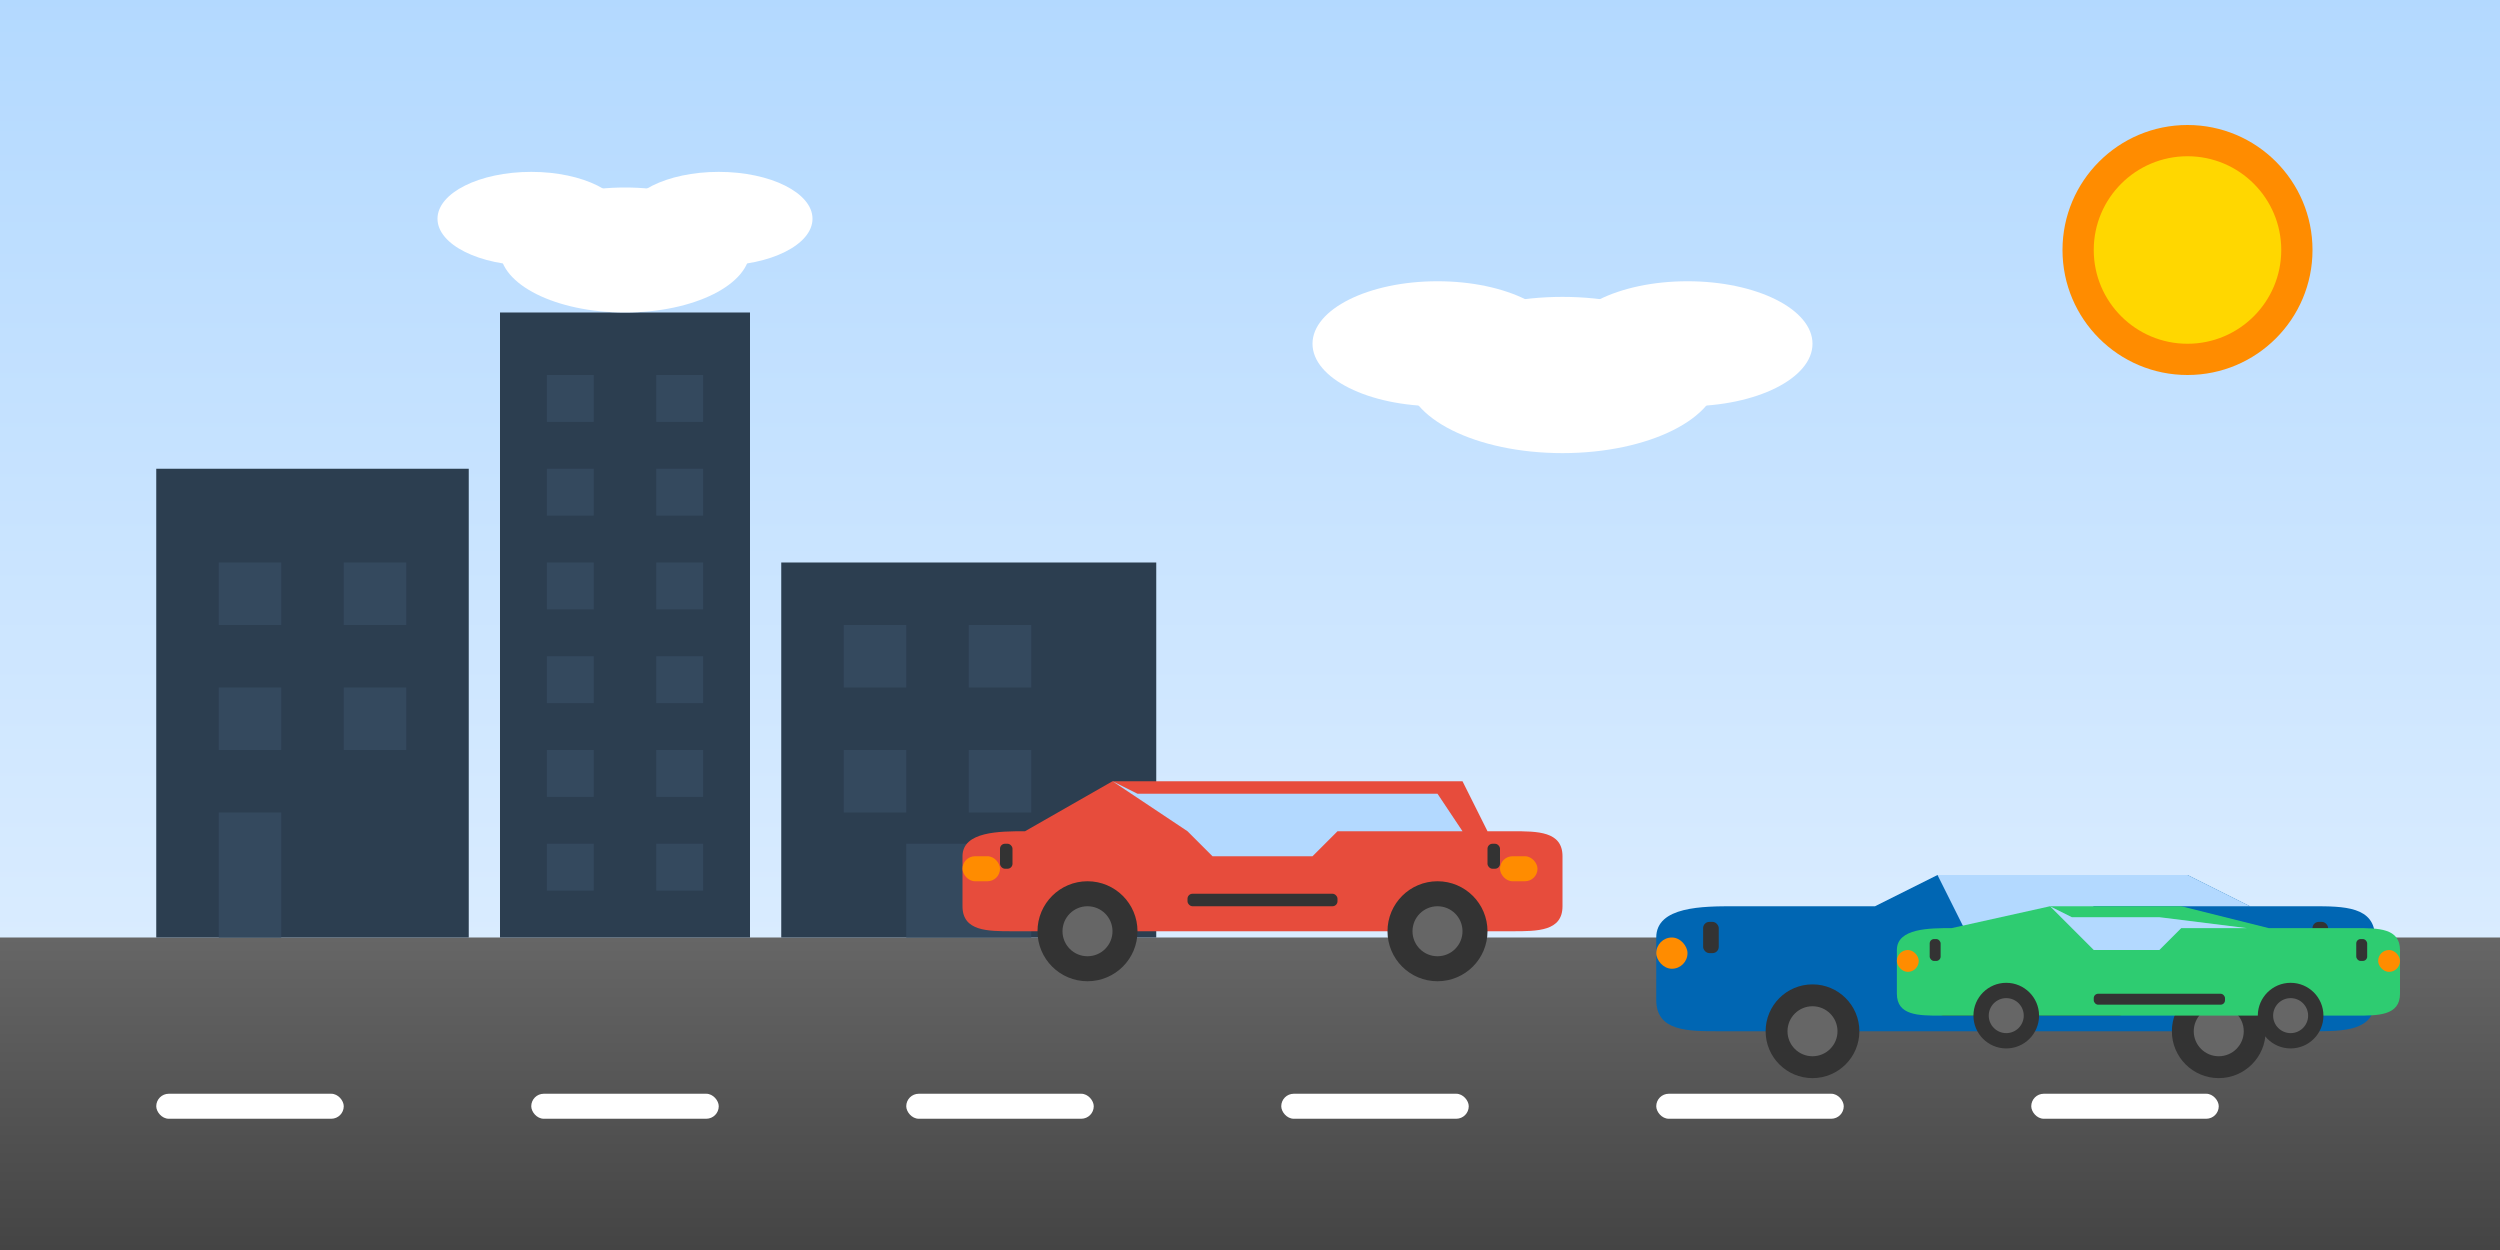
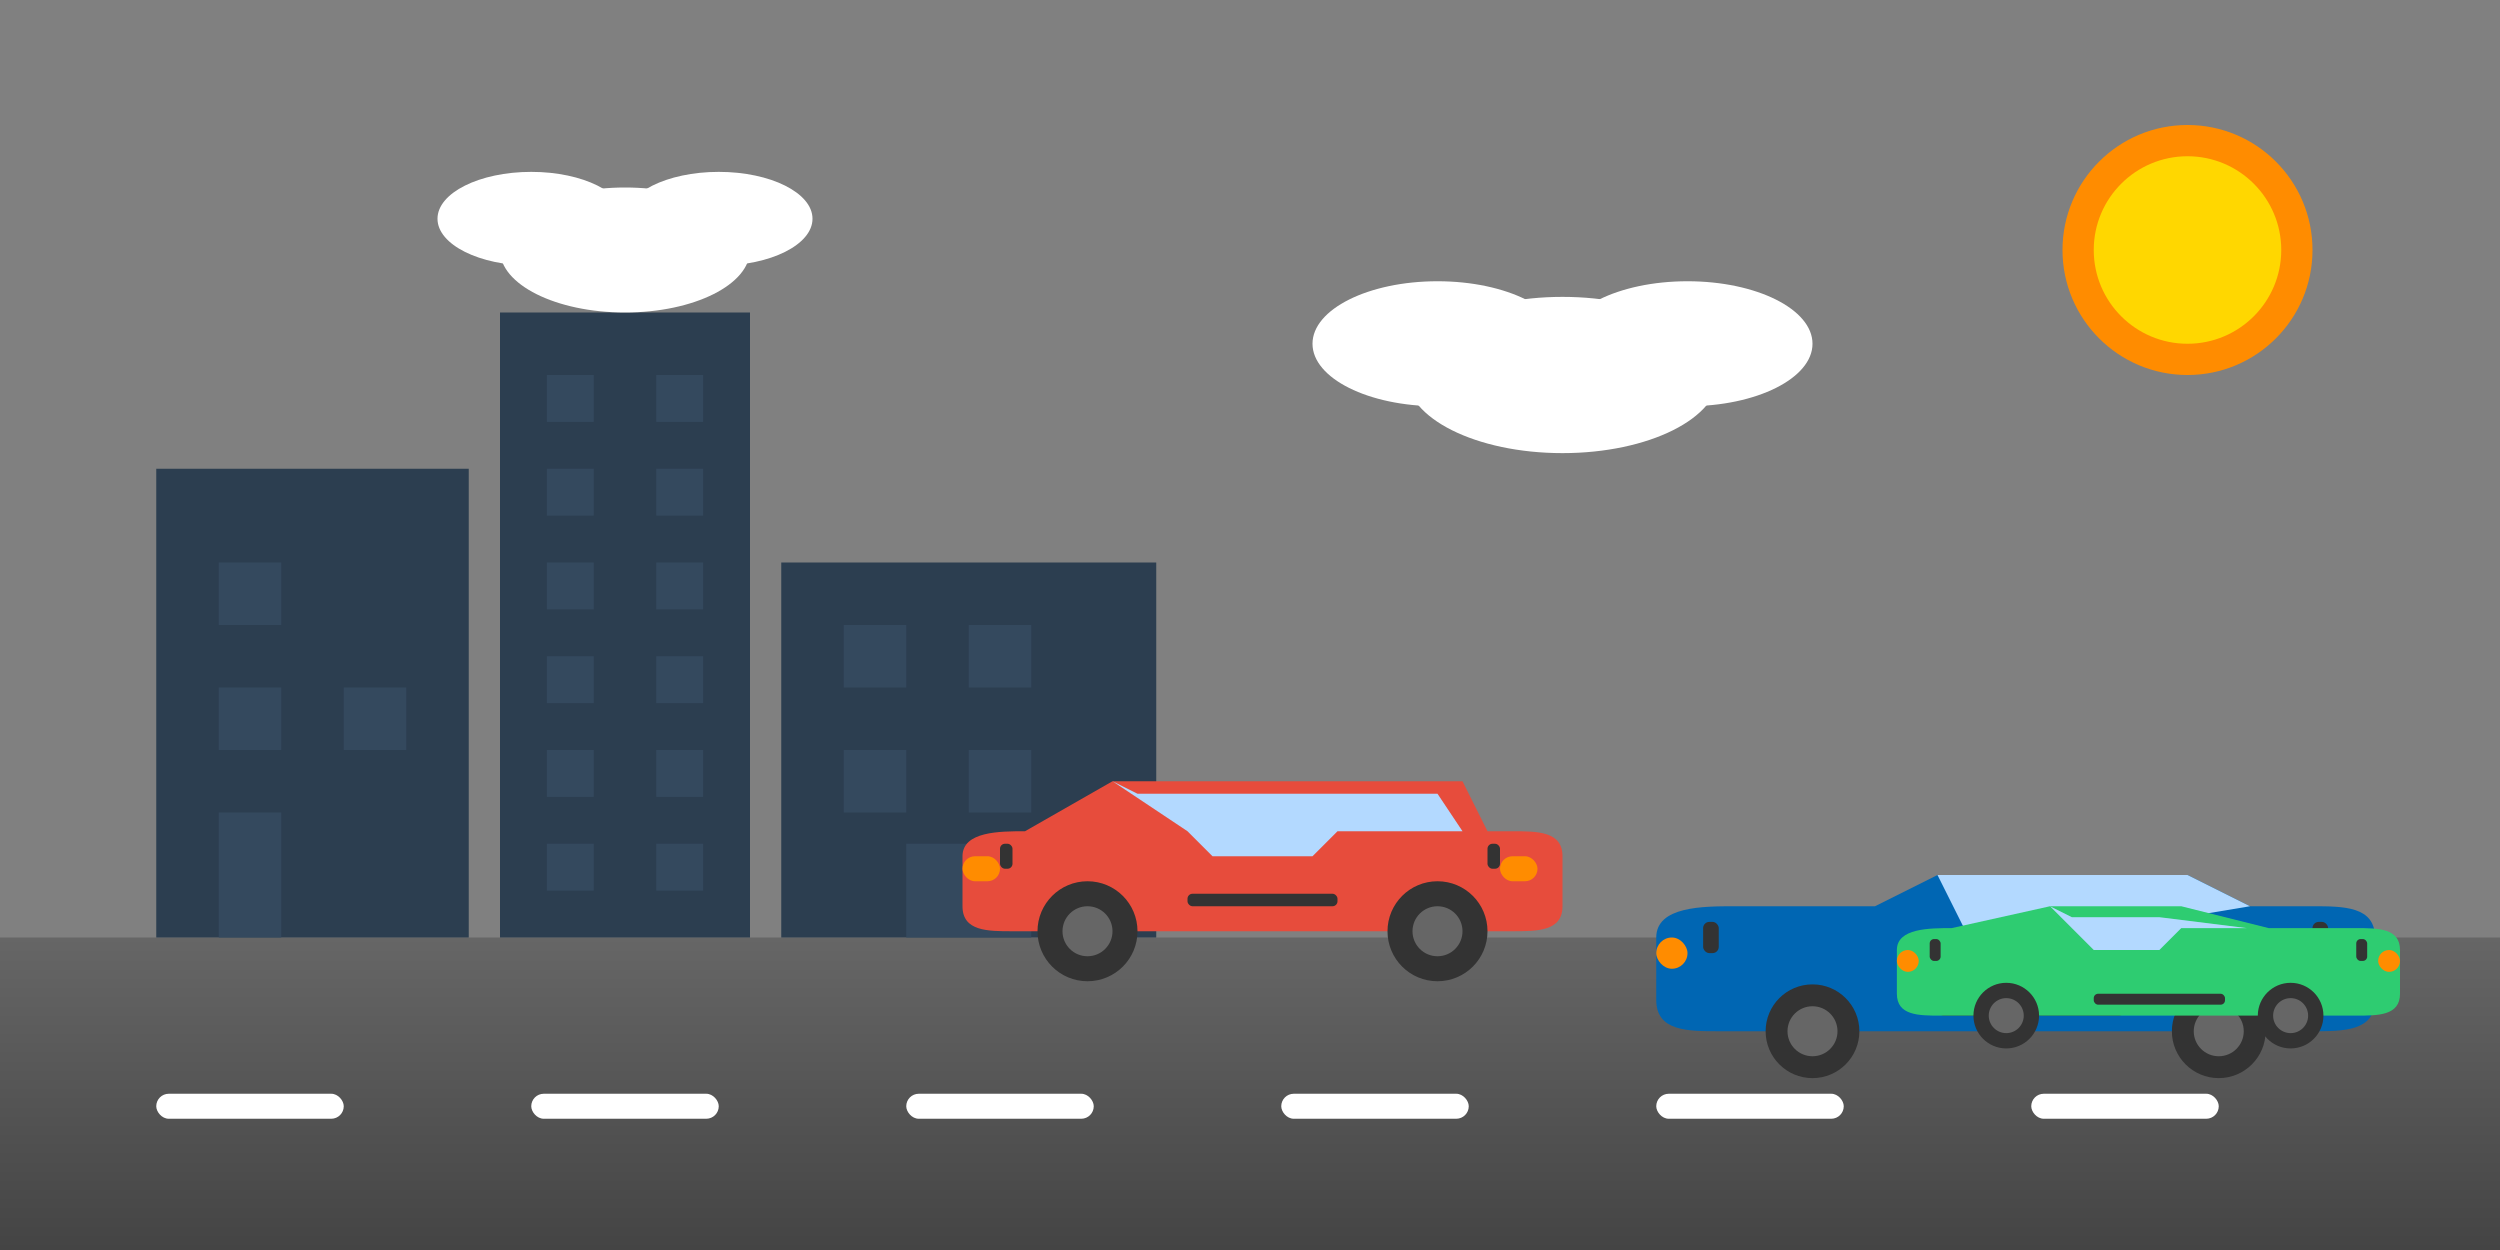
<svg xmlns="http://www.w3.org/2000/svg" width="800" height="400" viewBox="0 0 800 400">
  <rect x="0" y="0" width="800" height="400" fill="#808080" stroke="none" />
  <defs>
    <linearGradient id="skyGradient" x1="0%" y1="0%" x2="0%" y2="100%">
      <stop offset="0%" stop-color="#b3d9ff" />
      <stop offset="100%" stop-color="#e6f2ff" />
    </linearGradient>
    <linearGradient id="roadGradient" x1="0%" y1="0%" x2="0%" y2="100%">
      <stop offset="0%" stop-color="#666" />
      <stop offset="100%" stop-color="#444" />
    </linearGradient>
  </defs>
-   <rect fill="url(#skyGradient)" width="800" height="400" />
  <rect fill="url(#roadGradient)" x="0" y="300" width="800" height="100" />
  <rect fill="white" x="50" y="350" width="60" height="8" rx="4" />
  <rect fill="white" x="170" y="350" width="60" height="8" rx="4" />
  <rect fill="white" x="290" y="350" width="60" height="8" rx="4" />
  <rect fill="white" x="410" y="350" width="60" height="8" rx="4" />
  <rect fill="white" x="530" y="350" width="60" height="8" rx="4" />
  <rect fill="white" x="650" y="350" width="60" height="8" rx="4" />
  <rect fill="#2c3e50" x="50" y="150" width="100" height="150" />
  <rect fill="#34495e" x="70" y="180" width="20" height="20" />
-   <rect fill="#34495e" x="110" y="180" width="20" height="20" />
  <rect fill="#34495e" x="70" y="220" width="20" height="20" />
  <rect fill="#34495e" x="110" y="220" width="20" height="20" />
  <rect fill="#34495e" x="70" y="260" width="20" height="40" />
  <rect fill="#2c3e50" x="160" y="100" width="80" height="200" />
  <rect fill="#34495e" x="175" y="120" width="15" height="15" />
  <rect fill="#34495e" x="210" y="120" width="15" height="15" />
  <rect fill="#34495e" x="175" y="150" width="15" height="15" />
  <rect fill="#34495e" x="210" y="150" width="15" height="15" />
  <rect fill="#34495e" x="175" y="180" width="15" height="15" />
  <rect fill="#34495e" x="210" y="180" width="15" height="15" />
  <rect fill="#34495e" x="175" y="210" width="15" height="15" />
  <rect fill="#34495e" x="210" y="210" width="15" height="15" />
  <rect fill="#34495e" x="175" y="240" width="15" height="15" />
  <rect fill="#34495e" x="210" y="240" width="15" height="15" />
  <rect fill="#34495e" x="175" y="270" width="15" height="15" />
  <rect fill="#34495e" x="210" y="270" width="15" height="15" />
  <rect fill="#2c3e50" x="250" y="180" width="120" height="120" />
  <rect fill="#34495e" x="270" y="200" width="20" height="20" />
  <rect fill="#34495e" x="310" y="200" width="20" height="20" />
  <rect fill="#34495e" x="270" y="240" width="20" height="20" />
  <rect fill="#34495e" x="310" y="240" width="20" height="20" />
  <rect fill="#34495e" x="290" y="270" width="40" height="30" />
  <g transform="translate(520, 280)">
    <path fill="#0066b3" d="M10,20 C10,10 25,10 35,10 L80,10 L100,0 L180,0 L200,10 L220,10 C230,10 240,10 240,20 L240,40 C240,50 230,50 220,50 L30,50 C20,50 10,50 10,40 Z" />
-     <path fill="#b3d9ff" d="M100,0 L180,0 L200,10 L150,10 L140,20 L110,20 L100,0 Z" />
+     <path fill="#b3d9ff" d="M100,0 L180,0 L200,10 L140,20 L110,20 L100,0 Z" />
    <circle fill="#333" cx="60" cy="50" r="15" />
    <circle fill="#666" cx="60" cy="50" r="8" />
    <circle fill="#333" cx="190" cy="50" r="15" />
    <circle fill="#666" cx="190" cy="50" r="8" />
    <rect fill="#ff8c00" x="10" y="20" width="10" height="10" rx="5" />
    <rect fill="#ff8c00" x="230" y="20" width="10" height="10" rx="5" />
    <rect fill="#333" x="100" y="40" width="60" height="5" rx="2" />
    <rect fill="#333" x="25" y="15" width="5" height="10" rx="2" />
    <rect fill="#333" x="220" y="15" width="5" height="10" rx="2" />
  </g>
  <g transform="translate(300, 250) scale(0.8)">
    <path fill="#e74c3c" d="M10,30 C10,20 25,20 35,20 L70,0 L210,0 L220,20 L230,20 C240,20 250,20 250,30 L250,50 C250,60 240,60 230,60 L30,60 C20,60 10,60 10,50 Z" />
    <path fill="#b3d9ff" d="M80,5 L200,5 L210,20 L160,20 L150,30 L110,30 L100,20 L70,0 Z" />
    <circle fill="#333" cx="60" cy="60" r="20" />
    <circle fill="#666" cx="60" cy="60" r="10" />
    <circle fill="#333" cx="200" cy="60" r="20" />
    <circle fill="#666" cx="200" cy="60" r="10" />
    <rect fill="#ff8c00" x="10" y="30" width="15" height="10" rx="5" />
    <rect fill="#ff8c00" x="225" y="30" width="15" height="10" rx="5" />
    <rect fill="#333" x="100" y="45" width="60" height="5" rx="2" />
    <rect fill="#333" x="25" y="25" width="5" height="10" rx="2" />
    <rect fill="#333" x="220" y="25" width="5" height="10" rx="2" />
  </g>
  <g transform="translate(600, 290) scale(0.7)">
    <path fill="#2ecc71" d="M10,20 C10,10 25,10 35,10 L80,0 L140,0 L180,10 L220,10 C230,10 240,10 240,20 L240,40 C240,50 230,50 220,50 L30,50 C20,50 10,50 10,40 Z" />
    <path fill="#b3d9ff" d="M90,5 L130,5 L170,10 L140,10 L130,20 L100,20 L90,10 L80,0 Z" />
    <circle fill="#333" cx="60" cy="50" r="15" />
    <circle fill="#666" cx="60" cy="50" r="8" />
    <circle fill="#333" cx="190" cy="50" r="15" />
    <circle fill="#666" cx="190" cy="50" r="8" />
    <rect fill="#ff8c00" x="10" y="20" width="10" height="10" rx="5" />
    <rect fill="#ff8c00" x="230" y="20" width="10" height="10" rx="5" />
    <rect fill="#333" x="100" y="40" width="60" height="5" rx="2" />
    <rect fill="#333" x="25" y="15" width="5" height="10" rx="2" />
    <rect fill="#333" x="220" y="15" width="5" height="10" rx="2" />
  </g>
  <circle fill="#ff8c00" cx="700" cy="80" r="40" />
  <circle fill="#ffd700" cx="700" cy="80" r="30" />
  <g fill="#fff">
    <ellipse cx="200" cy="80" rx="40" ry="20" />
    <ellipse cx="230" cy="70" rx="30" ry="15" />
    <ellipse cx="170" cy="70" rx="30" ry="15" />
    <ellipse cx="500" cy="120" rx="50" ry="25" />
    <ellipse cx="540" cy="110" rx="40" ry="20" />
    <ellipse cx="460" cy="110" rx="40" ry="20" />
  </g>
</svg>